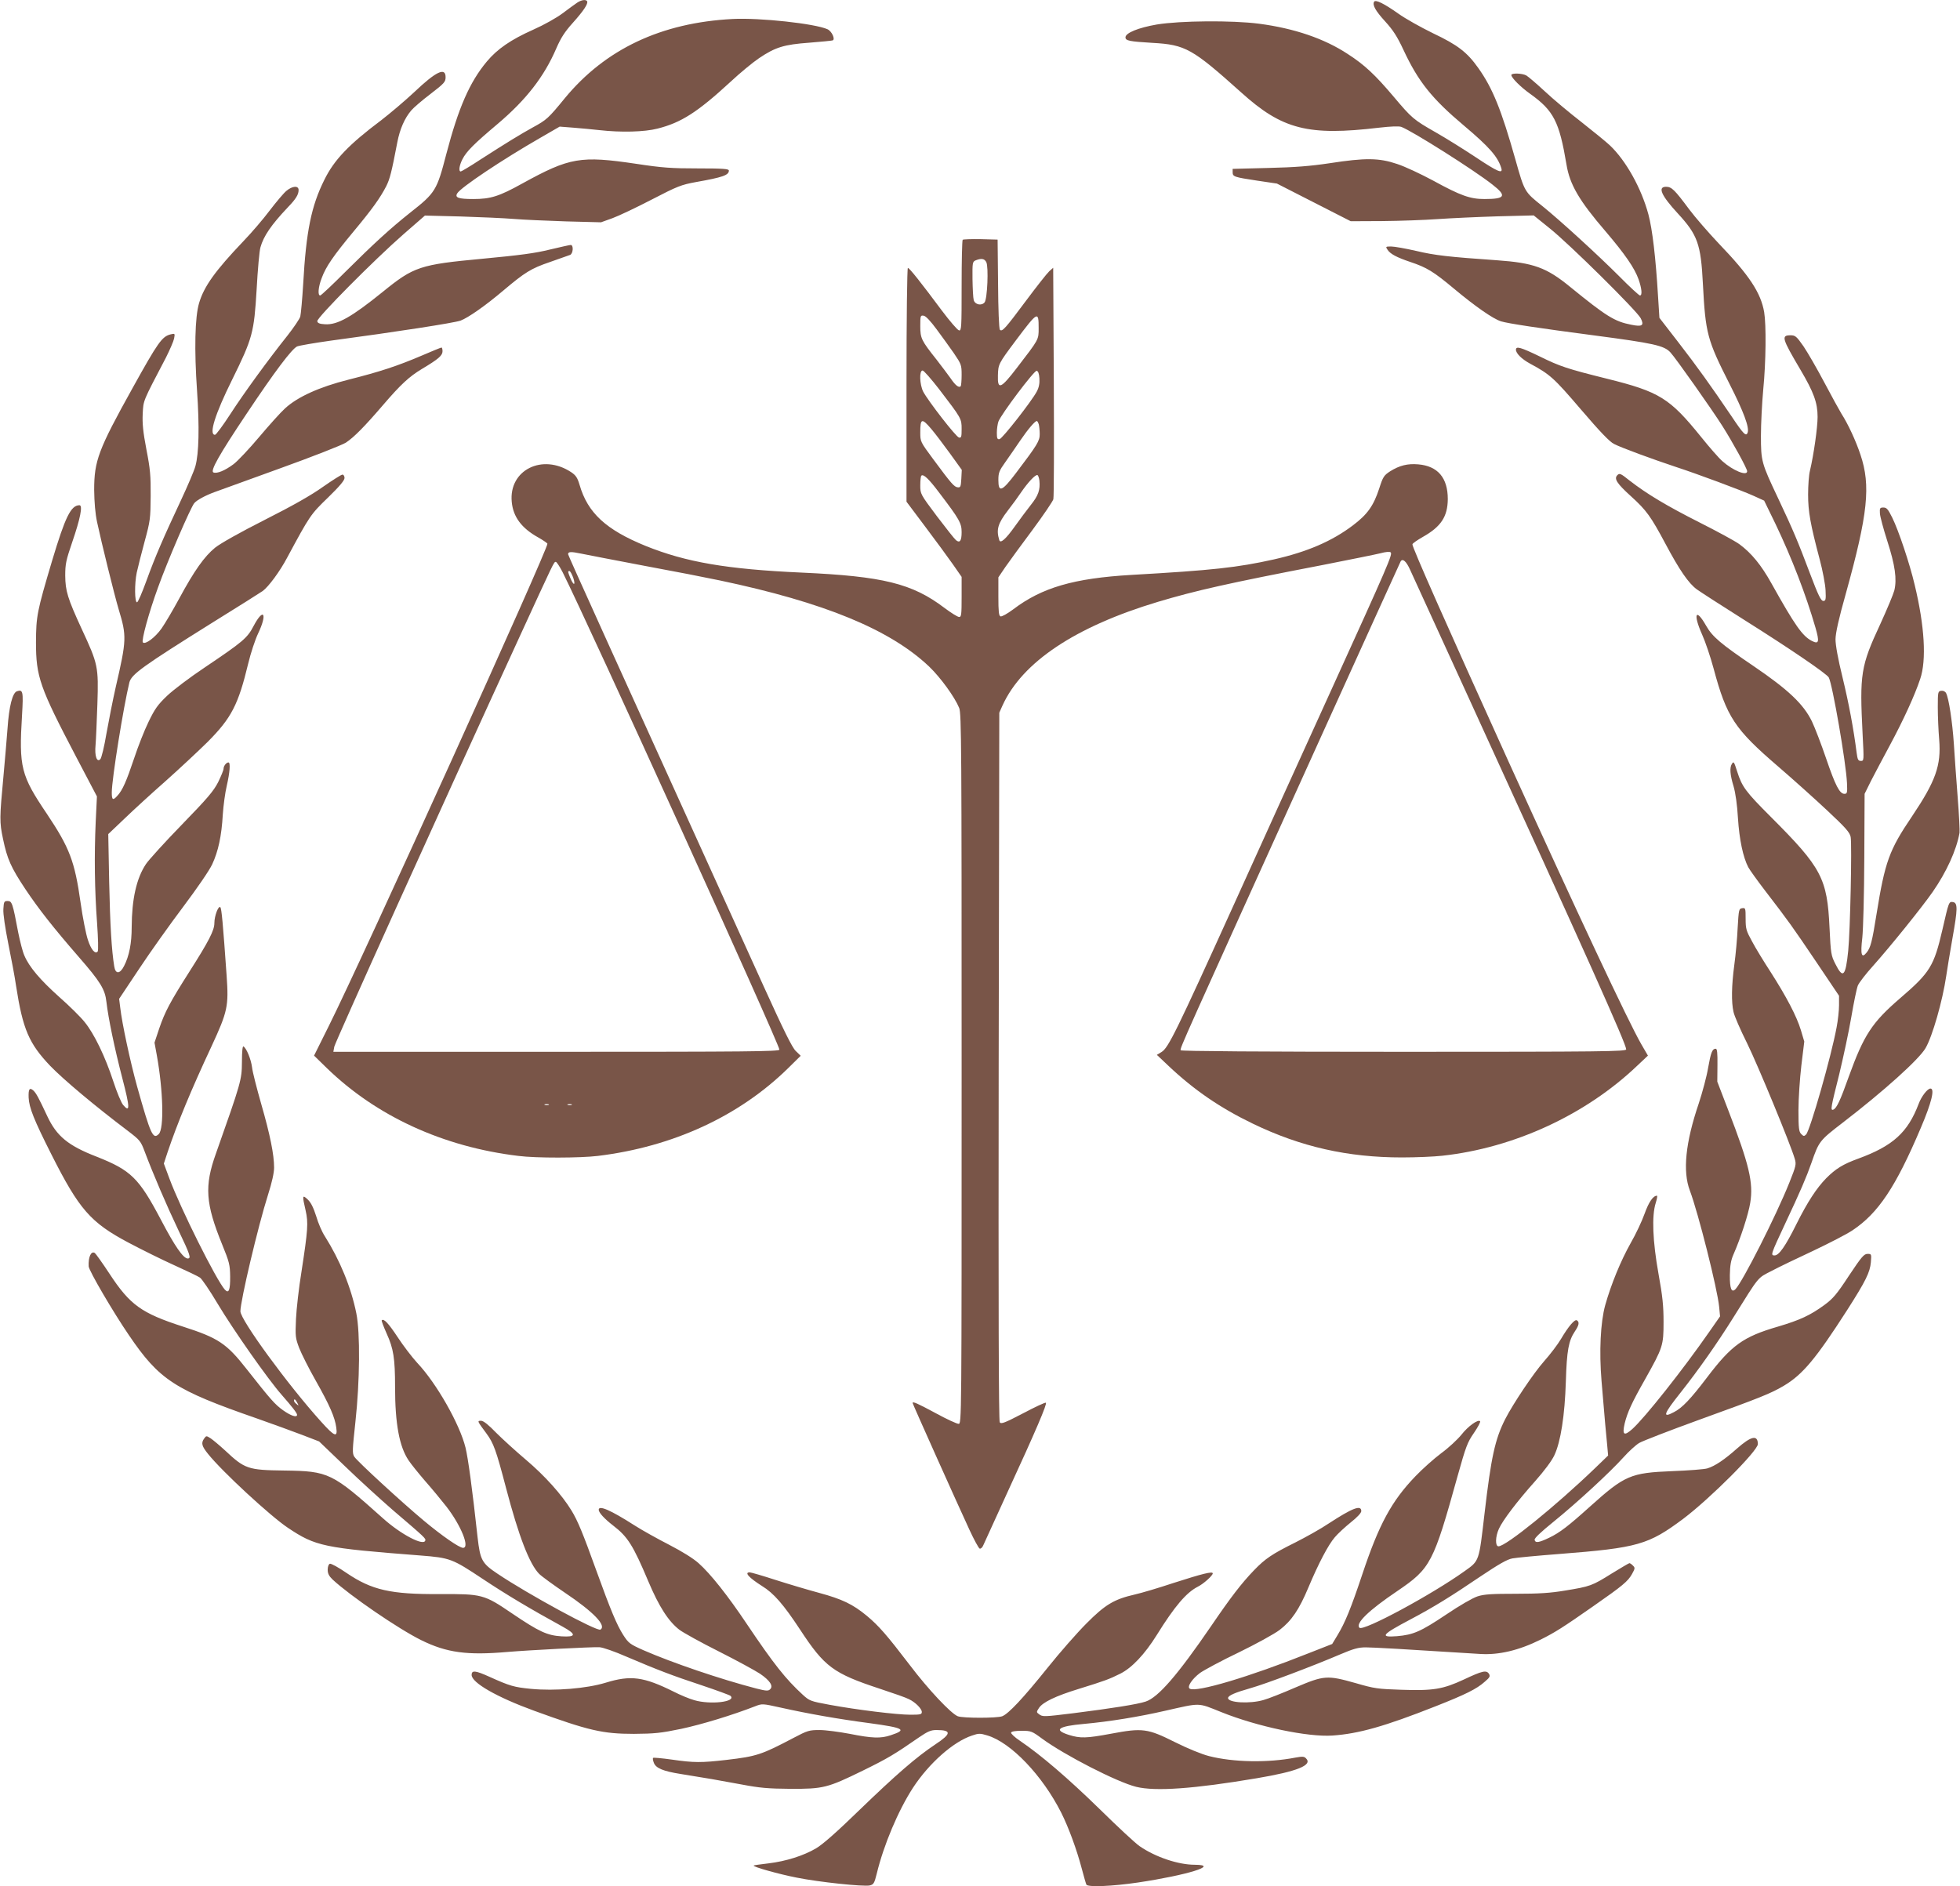
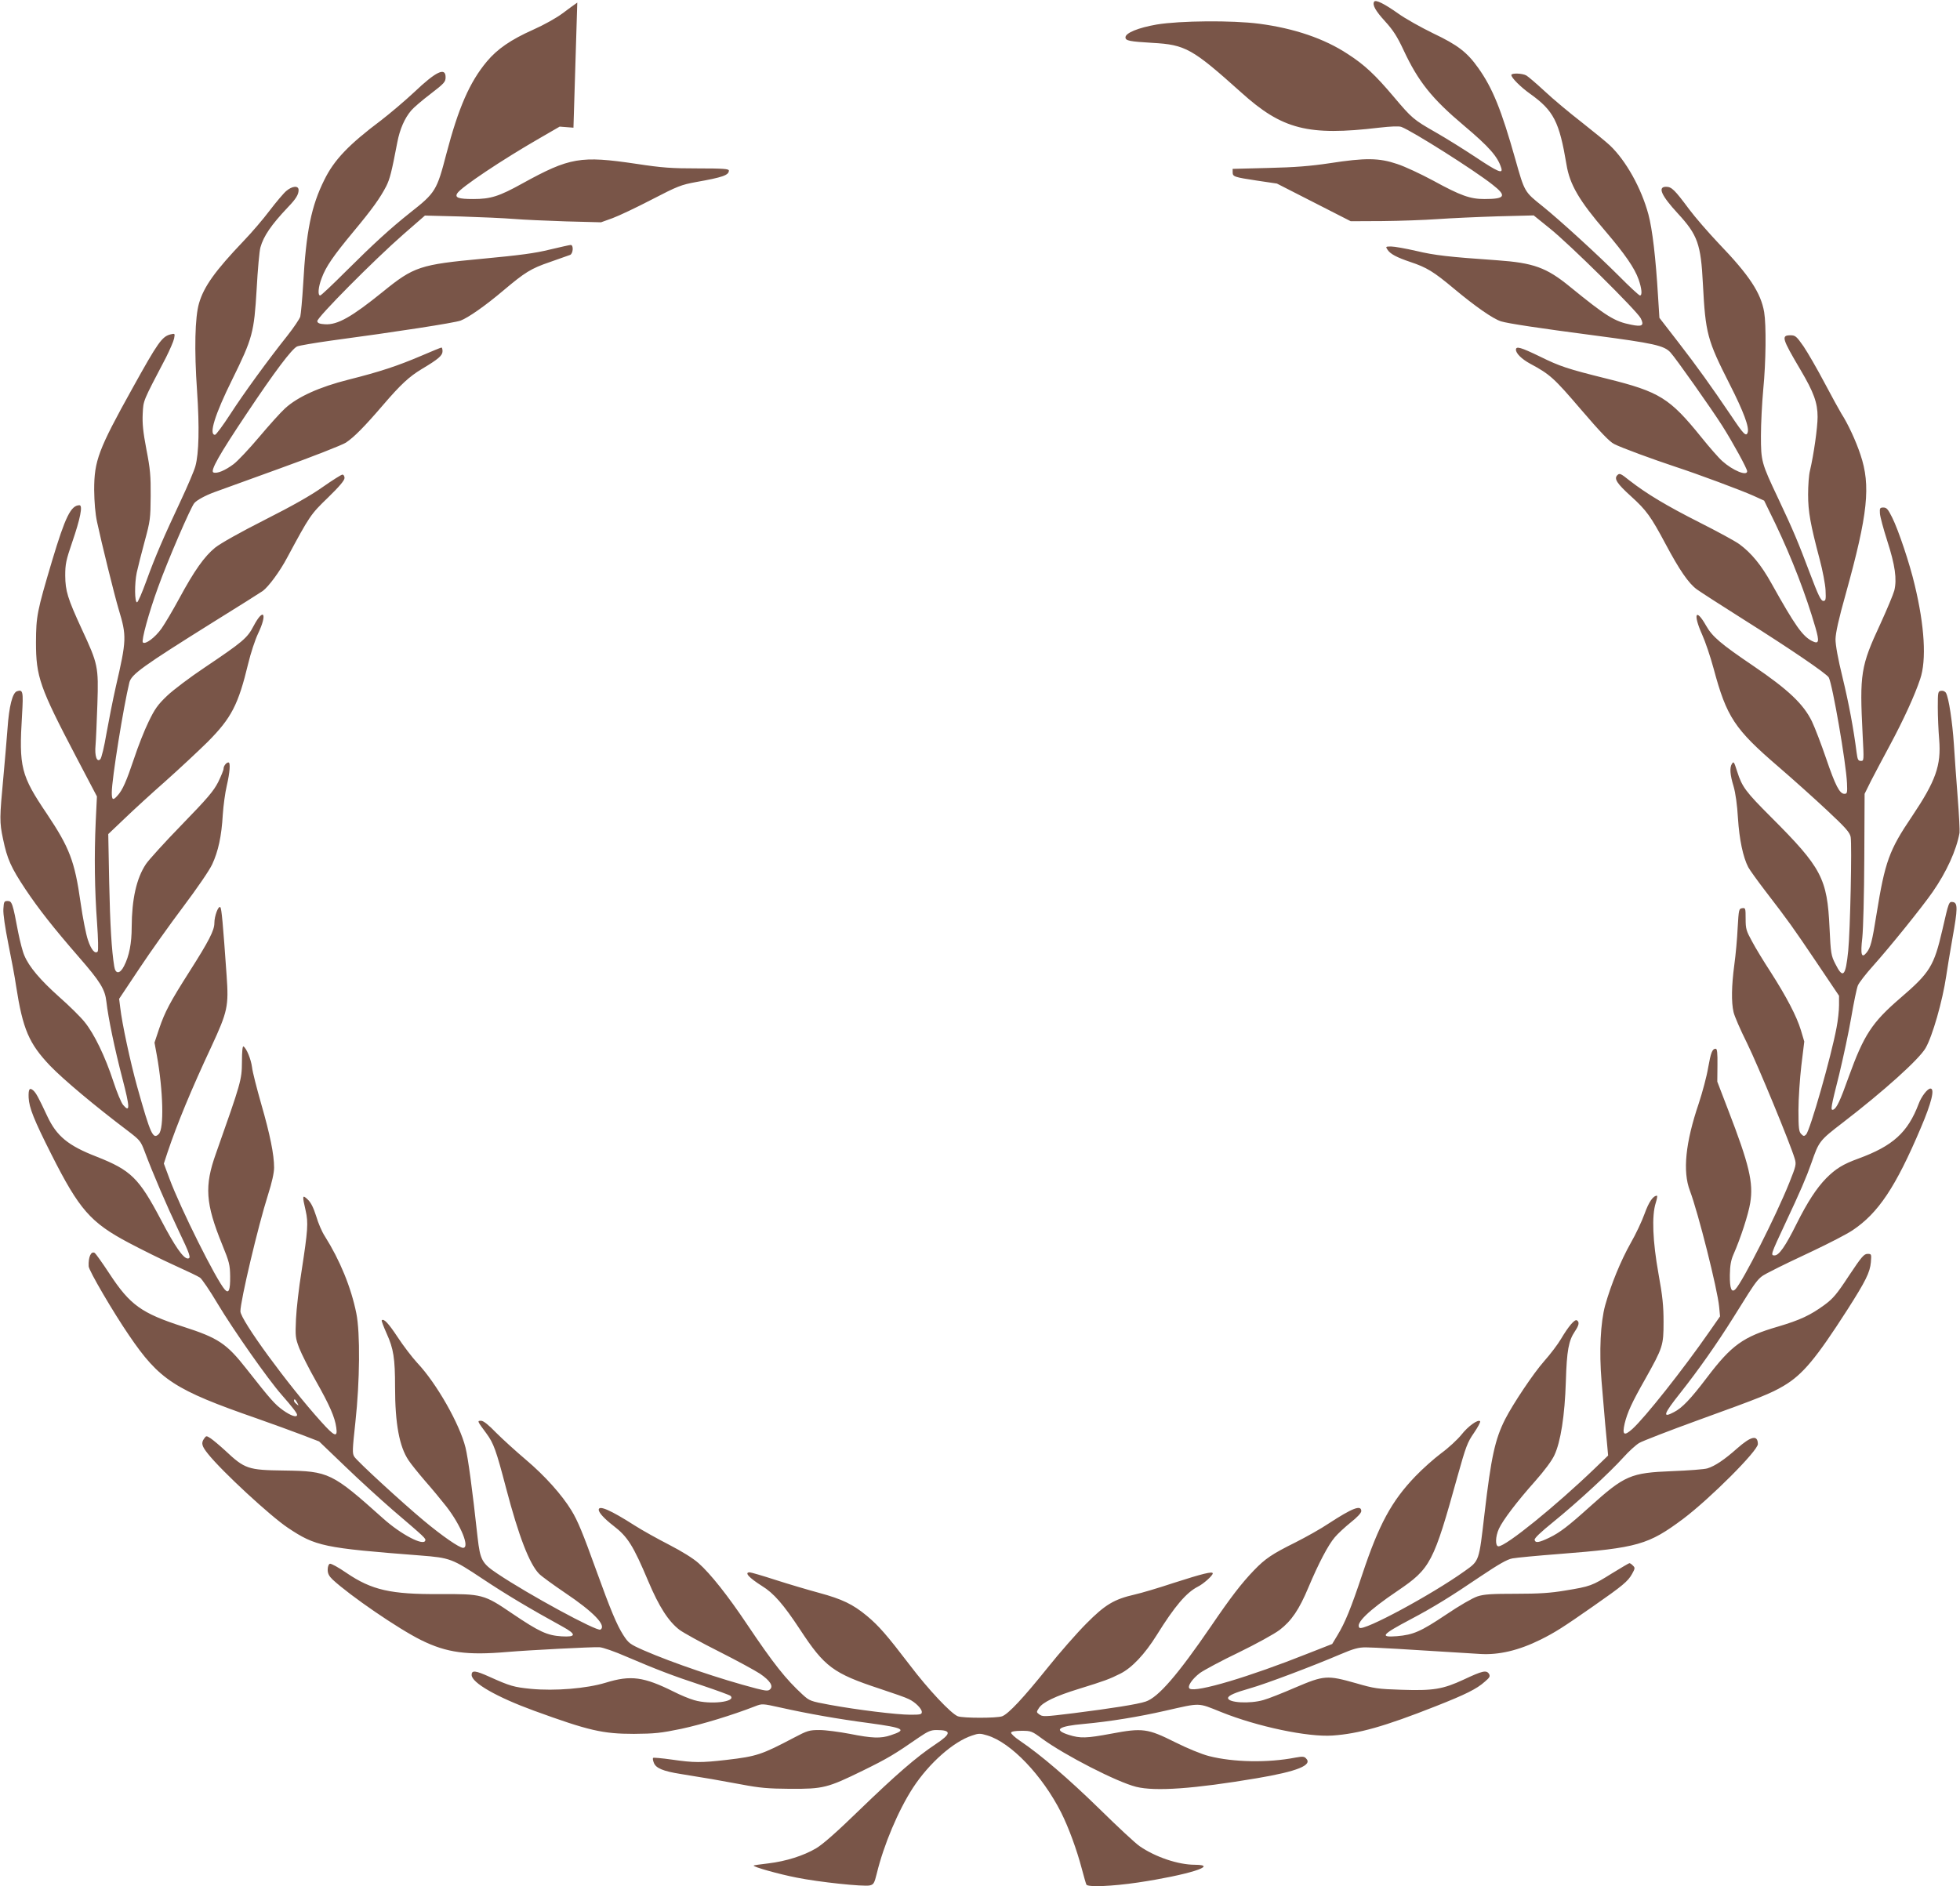
<svg xmlns="http://www.w3.org/2000/svg" version="1.0" width="1280pt" height="1232pt" viewBox="0 0 1280 1232" preserveAspectRatio="xMidYMid meet">
  <g transform="translate(0,1232) scale(0.1,-0.1)" fill="#795548" stroke="none">
-     <path d="M3770 12303 c-14 -9 -57 -41 -96 -70 -40 -30 -122 -76 -192 -107 -146 -65 -234 -126 -302 -207 -113 -135 -186 -303 -265 -604 -62 -239 -71 -254 -235 -383 -132 -105 -238 -202 -421 -384 -87 -87 -162 -158 -168 -158 -17 0 -13 55 10 114 27 74 76 145 208 304 120 144 174 219 214 297 23 47 34 88 72 287 16 83 47 156 91 207 14 17 71 66 125 107 91 70 99 79 99 110 0 67 -62 38 -205 -98 -61 -57 -158 -139 -215 -183 -212 -159 -308 -259 -372 -390 -85 -170 -119 -337 -138 -680 -6 -100 -15 -196 -19 -213 -5 -16 -43 -72 -83 -123 -129 -162 -284 -375 -374 -514 -48 -74 -93 -135 -100 -135 -42 0 0 134 112 360 134 272 143 307 160 590 7 129 18 253 25 275 20 72 70 146 178 260 54 56 71 84 71 114 0 30 -41 27 -80 -6 -17 -14 -66 -72 -108 -127 -42 -56 -119 -146 -172 -201 -185 -194 -258 -296 -290 -405 -27 -91 -32 -304 -13 -575 16 -235 12 -407 -11 -490 -7 -27 -50 -128 -94 -222 -114 -243 -168 -367 -226 -527 -28 -77 -55 -140 -61 -140 -16 -2 -17 123 -2 194 8 36 31 128 52 205 36 132 38 149 39 295 1 132 -3 177 -28 305 -22 115 -27 169 -24 233 5 89 -2 73 152 367 25 50 49 105 53 124 6 33 6 34 -23 27 -56 -14 -82 -51 -249 -352 -223 -401 -250 -474 -250 -664 1 -80 7 -155 19 -210 28 -132 113 -476 141 -570 53 -175 52 -200 -19 -507 -19 -84 -46 -221 -61 -305 -14 -84 -32 -159 -40 -167 -22 -23 -38 21 -31 92 3 34 8 155 12 269 8 244 4 261 -102 489 -93 202 -107 249 -108 349 0 76 5 100 46 220 52 151 70 240 47 240 -56 0 -93 -77 -178 -360 -100 -336 -105 -364 -106 -535 0 -225 24 -294 262 -748 l136 -259 -8 -166 c-10 -221 -7 -447 9 -662 7 -100 9 -179 4 -185 -17 -19 -43 12 -64 76 -12 35 -34 145 -48 245 -38 269 -72 357 -219 577 -171 253 -184 305 -163 648 9 153 6 167 -33 154 -29 -9 -52 -97 -62 -245 -6 -74 -17 -211 -26 -305 -26 -279 -27 -303 -3 -416 27 -129 51 -184 146 -327 87 -130 182 -251 348 -442 142 -163 172 -212 181 -294 12 -105 53 -303 104 -499 50 -192 51 -228 5 -174 -12 14 -41 83 -64 154 -53 162 -125 311 -187 387 -26 33 -101 107 -167 165 -124 111 -196 196 -227 270 -11 24 -28 91 -40 150 -36 192 -41 206 -69 206 -23 0 -25 -4 -28 -53 -2 -32 11 -119 32 -225 19 -94 43 -219 51 -277 44 -283 84 -376 223 -522 88 -91 293 -263 509 -426 77 -59 82 -65 108 -134 54 -144 145 -356 219 -511 78 -163 86 -187 62 -187 -29 0 -85 81 -174 251 -145 275 -196 325 -421 414 -186 72 -261 134 -322 264 -58 124 -73 151 -91 168 -25 22 -33 10 -31 -46 3 -66 35 -146 148 -370 182 -361 256 -446 505 -578 85 -45 220 -112 300 -148 80 -36 155 -72 166 -80 12 -8 64 -84 115 -170 103 -172 329 -494 418 -595 71 -81 101 -120 101 -131 0 -20 -40 -7 -92 30 -53 38 -81 70 -236 267 -133 170 -187 205 -417 279 -272 88 -346 141 -481 347 -46 70 -89 130 -95 134 -24 15 -43 -26 -40 -87 1 -28 161 -301 263 -450 199 -293 298 -357 836 -544 103 -36 236 -85 297 -108 l109 -42 171 -164 c93 -90 233 -217 310 -284 213 -182 217 -186 212 -200 -12 -36 -159 41 -275 145 -334 299 -355 309 -646 313 -237 3 -257 10 -386 131 -36 33 -79 69 -94 79 -28 18 -29 18 -42 0 -22 -30 -17 -50 25 -102 92 -115 407 -406 521 -482 181 -121 232 -132 866 -181 193 -15 208 -21 405 -152 155 -103 307 -194 522 -312 93 -51 91 -70 -6 -64 -94 6 -146 30 -322 149 -185 126 -196 128 -475 127 -318 -2 -442 26 -607 138 -52 36 -101 63 -109 60 -8 -3 -14 -19 -14 -39 0 -24 8 -41 32 -64 113 -105 429 -322 579 -396 166 -82 299 -100 563 -77 142 12 549 33 600 31 23 -1 100 -28 180 -63 197 -84 295 -122 495 -188 95 -32 177 -62 182 -67 39 -39 -131 -59 -237 -28 -32 9 -92 34 -133 55 -197 98 -281 110 -446 59 -125 -38 -331 -55 -488 -40 -110 11 -136 18 -271 79 -91 41 -116 44 -116 12 0 -51 164 -145 408 -234 357 -130 448 -151 652 -151 135 1 175 5 310 33 135 29 332 89 481 147 46 18 48 18 165 -8 184 -41 377 -75 582 -102 227 -31 248 -43 139 -79 -65 -22 -121 -20 -267 9 -69 13 -158 25 -197 25 -68 0 -79 -3 -170 -51 -209 -110 -241 -121 -438 -144 -165 -19 -213 -19 -358 2 -64 9 -119 14 -122 11 -3 -3 -1 -17 5 -32 13 -35 61 -55 175 -73 158 -25 256 -42 400 -69 116 -22 171 -27 315 -28 217 -1 244 6 475 119 161 79 205 105 368 218 56 38 76 47 112 47 101 0 99 -24 -7 -94 -122 -81 -257 -198 -499 -432 -144 -140 -237 -222 -280 -247 -82 -48 -195 -84 -311 -98 -51 -6 -95 -12 -96 -14 -8 -8 167 -57 281 -79 143 -29 436 -60 477 -51 25 6 30 13 46 78 45 186 140 412 237 561 105 160 263 300 385 340 43 15 53 15 99 1 155 -46 360 -261 483 -504 50 -100 102 -243 134 -364 14 -53 28 -102 31 -107 11 -17 167 -11 336 14 322 48 538 115 372 116 -108 0 -257 50 -360 121 -27 18 -145 128 -263 244 -205 200 -381 351 -518 444 -35 23 -61 48 -59 54 2 8 28 12 68 12 62 0 68 -2 134 -51 149 -109 490 -284 615 -315 125 -31 378 -13 787 56 267 45 367 86 322 130 -12 13 -24 13 -69 5 -179 -35 -405 -31 -565 10 -47 12 -138 49 -222 91 -178 89 -211 94 -417 55 -161 -30 -201 -31 -275 -8 -104 33 -71 57 98 72 166 15 362 47 531 86 235 53 209 54 366 -9 236 -95 565 -164 726 -153 171 12 339 59 673 191 193 76 269 113 322 161 32 27 36 35 27 51 -17 26 -43 20 -164 -37 -138 -64 -200 -74 -409 -67 -153 5 -176 8 -296 43 -188 53 -207 52 -395 -28 -85 -37 -179 -74 -209 -82 -89 -26 -231 -18 -231 13 0 16 46 36 145 64 97 27 412 146 587 221 87 37 119 46 167 46 48 0 260 -12 746 -43 123 -8 254 23 397 94 94 47 146 80 342 217 195 136 227 163 254 211 20 36 21 41 6 55 -8 9 -19 16 -23 16 -3 0 -56 -31 -116 -68 -128 -80 -139 -84 -304 -111 -95 -16 -169 -21 -321 -21 -159 0 -208 -3 -251 -17 -31 -10 -118 -60 -205 -119 -166 -111 -214 -132 -321 -141 -116 -9 -100 10 89 110 146 77 263 149 456 280 121 81 175 112 209 118 26 5 164 18 307 29 513 40 581 60 809 230 176 133 487 444 487 488 -1 62 -44 52 -136 -29 -81 -72 -144 -115 -194 -130 -19 -6 -123 -14 -230 -18 -271 -11 -309 -27 -536 -231 -142 -128 -198 -171 -267 -204 -67 -32 -90 -36 -95 -14 -2 11 38 49 123 118 152 123 370 324 457 421 35 39 81 81 103 94 22 13 195 80 385 149 409 148 474 174 560 225 123 73 210 178 413 494 122 191 149 246 155 313 4 53 4 54 -22 54 -23 0 -39 -19 -121 -142 -80 -122 -104 -150 -161 -192 -92 -67 -158 -98 -303 -141 -227 -66 -303 -121 -463 -332 -107 -141 -163 -200 -217 -227 -77 -41 -68 -13 45 129 116 147 236 317 346 493 171 274 154 252 248 301 47 25 170 84 273 132 103 49 218 108 255 133 168 112 282 282 446 669 70 164 93 257 63 257 -19 0 -59 -51 -77 -100 -71 -187 -168 -275 -395 -358 -99 -36 -146 -65 -209 -128 -63 -65 -121 -153 -194 -299 -72 -145 -114 -205 -143 -205 -27 0 -25 6 68 205 102 217 140 306 173 400 49 141 52 145 204 262 268 206 498 413 541 487 45 77 111 308 135 471 6 44 25 155 41 248 34 190 35 230 3 235 -27 4 -27 2 -69 -181 -55 -237 -80 -279 -277 -448 -183 -158 -236 -239 -335 -513 -55 -155 -79 -206 -101 -214 -19 -6 -16 12 39 230 27 112 63 280 79 374 16 94 35 187 43 207 8 19 53 77 99 128 110 123 320 383 390 484 90 130 154 270 175 385 2 14 -3 117 -12 230 -9 113 -20 270 -25 350 -10 147 -33 299 -51 333 -6 11 -19 17 -32 15 -21 -3 -22 -8 -22 -108 0 -58 4 -152 9 -210 14 -170 -23 -272 -178 -503 -149 -220 -176 -296 -231 -637 -29 -182 -39 -220 -65 -252 -33 -41 -41 -14 -28 97 6 57 12 282 13 520 l2 420 42 85 c24 47 80 152 124 234 88 164 161 323 197 431 42 123 29 346 -36 615 -32 137 -106 358 -147 440 -27 54 -36 65 -57 65 -23 0 -25 -4 -23 -38 1 -21 23 -102 48 -180 51 -158 64 -250 46 -324 -7 -26 -48 -124 -91 -218 -129 -277 -136 -326 -116 -722 9 -171 9 -173 -11 -173 -18 0 -22 8 -28 53 -20 157 -51 323 -92 492 -30 122 -46 211 -46 250 1 42 20 130 68 300 144 519 163 703 95 905 -29 88 -81 201 -125 269 -12 20 -62 110 -110 201 -48 91 -110 198 -137 238 -46 66 -54 72 -85 72 -62 0 -56 -20 65 -225 87 -147 112 -216 112 -308 0 -69 -25 -246 -50 -352 -7 -27 -12 -97 -12 -155 0 -112 15 -195 76 -425 19 -71 36 -161 38 -200 3 -62 1 -70 -15 -70 -15 0 -33 37 -87 180 -77 204 -107 277 -209 493 -108 228 -111 240 -111 406 0 78 7 213 15 301 18 183 20 423 6 507 -22 126 -97 240 -296 447 -68 72 -155 172 -193 223 -96 129 -115 148 -152 148 -56 0 -31 -57 77 -174 129 -140 151 -199 164 -461 17 -324 28 -365 175 -655 90 -177 130 -283 117 -316 -10 -27 -27 -10 -105 107 -137 202 -222 321 -348 484 l-123 159 -9 141 c-15 252 -37 438 -63 535 -46 171 -147 352 -252 451 -21 20 -103 87 -183 150 -80 62 -189 153 -242 203 -54 50 -108 96 -120 103 -27 15 -98 17 -98 3 0 -18 61 -79 123 -123 154 -110 190 -182 237 -461 21 -131 83 -237 256 -438 126 -148 189 -239 215 -313 21 -60 25 -105 9 -105 -6 0 -68 57 -138 128 -137 137 -384 363 -497 454 -120 96 -118 92 -179 308 -91 322 -148 464 -242 596 -73 103 -134 150 -294 226 -80 39 -182 96 -228 129 -92 65 -148 93 -158 78 -13 -21 9 -60 72 -129 51 -56 78 -97 120 -187 96 -206 186 -318 394 -493 166 -140 221 -203 244 -277 13 -41 -21 -27 -168 71 -77 51 -194 124 -259 161 -147 84 -156 92 -276 234 -119 141 -190 208 -299 278 -153 101 -350 168 -579 198 -175 23 -516 20 -668 -5 -121 -21 -205 -55 -205 -84 0 -22 26 -27 176 -36 216 -12 260 -37 580 -324 268 -242 437 -285 900 -230 80 9 130 11 146 5 73 -28 475 -282 595 -377 95 -74 84 -94 -53 -94 -93 0 -155 22 -334 120 -80 43 -186 93 -236 109 -118 40 -207 41 -440 5 -127 -19 -227 -27 -401 -31 l-233 -6 0 -22 c0 -29 9 -32 161 -55 l128 -19 241 -123 241 -123 207 1 c114 1 277 7 362 13 85 6 261 14 390 18 l236 6 104 -84 c126 -100 571 -540 595 -588 24 -47 10 -57 -62 -42 -109 21 -163 55 -400 248 -154 126 -238 156 -476 173 -316 22 -406 32 -528 61 -70 16 -143 29 -164 29 -37 0 -37 -1 -23 -22 18 -27 59 -49 148 -79 108 -36 152 -63 286 -175 139 -116 255 -197 307 -213 46 -14 244 -44 602 -91 396 -52 463 -67 504 -112 33 -35 270 -371 339 -480 69 -109 162 -279 162 -296 0 -34 -94 5 -162 66 -23 20 -85 91 -138 157 -206 255 -272 296 -614 381 -261 65 -307 80 -441 146 -122 59 -155 69 -155 44 0 -24 37 -61 92 -91 130 -70 155 -92 332 -299 125 -146 188 -212 217 -226 46 -24 253 -100 404 -150 138 -45 426 -152 508 -189 l68 -31 74 -152 c107 -224 198 -460 261 -677 27 -94 23 -111 -24 -87 -61 32 -109 99 -263 375 -68 122 -131 198 -209 256 -27 20 -145 84 -262 143 -217 110 -342 185 -457 274 -57 46 -65 49 -79 34 -23 -23 -2 -55 91 -139 99 -90 128 -130 223 -308 92 -173 152 -260 206 -299 22 -16 163 -107 312 -201 294 -185 535 -349 549 -374 24 -44 113 -557 119 -690 3 -64 1 -70 -17 -70 -31 0 -59 54 -119 230 -31 91 -73 201 -93 243 -55 113 -154 207 -382 362 -214 145 -268 191 -309 263 -68 120 -87 78 -26 -58 20 -44 54 -144 75 -222 85 -317 137 -395 422 -640 94 -81 238 -210 319 -286 123 -115 148 -144 154 -174 9 -50 -3 -615 -16 -743 -17 -168 -34 -186 -84 -86 -28 55 -30 68 -38 235 -15 324 -51 393 -382 724 -166 166 -189 197 -221 297 -21 66 -23 69 -35 50 -15 -24 -12 -70 11 -145 13 -44 24 -123 29 -210 9 -139 33 -253 67 -319 9 -17 59 -87 112 -156 153 -199 177 -233 333 -464 l148 -220 0 -62 c0 -34 -7 -99 -16 -145 -35 -190 -173 -672 -199 -699 -13 -13 -17 -12 -32 3 -15 15 -18 38 -18 155 0 75 9 207 19 293 l19 156 -22 74 c-28 92 -93 216 -197 379 -45 69 -100 159 -122 201 -38 69 -42 82 -42 148 0 69 -1 72 -22 69 -22 -3 -23 -8 -30 -128 -3 -69 -13 -178 -22 -243 -18 -135 -20 -242 -5 -307 5 -25 45 -117 89 -205 72 -147 281 -654 310 -751 12 -39 10 -47 -35 -160 -87 -217 -304 -645 -351 -694 -26 -27 -38 3 -37 92 1 62 7 96 23 133 48 109 98 264 110 338 22 132 -7 252 -144 607 l-71 185 1 108 c1 79 -2 107 -11 107 -23 0 -32 -24 -50 -125 -9 -55 -37 -159 -61 -232 -87 -256 -106 -444 -58 -570 55 -146 180 -643 191 -758 l6 -63 -69 -99 c-173 -249 -421 -562 -504 -637 -54 -48 -67 -39 -50 36 18 73 46 135 134 290 116 207 120 220 120 373 0 104 -6 167 -33 315 -38 212 -45 379 -18 463 8 26 12 47 8 47 -25 0 -53 -40 -81 -118 -17 -48 -58 -135 -91 -192 -65 -116 -127 -267 -166 -405 -31 -113 -40 -303 -24 -495 21 -252 30 -353 37 -420 l6 -67 -88 -85 c-255 -245 -579 -508 -628 -508 -22 0 -21 63 3 115 25 55 119 179 236 310 60 68 109 133 126 170 41 87 68 258 75 483 6 201 18 265 59 326 27 40 31 61 13 72 -14 9 -55 -39 -104 -122 -20 -34 -69 -99 -110 -145 -69 -78 -201 -275 -254 -378 -67 -132 -92 -249 -135 -616 -37 -317 -33 -308 -130 -377 -215 -154 -662 -395 -687 -370 -28 28 59 113 249 241 216 147 234 181 392 750 54 193 64 220 107 282 26 38 44 72 40 76 -14 14 -79 -33 -122 -88 -25 -31 -84 -86 -132 -121 -48 -36 -123 -103 -168 -150 -157 -163 -239 -316 -347 -640 -75 -225 -113 -317 -162 -398 l-35 -58 -158 -62 c-384 -153 -730 -256 -772 -230 -20 12 15 64 67 103 27 19 140 80 253 134 113 55 233 121 267 147 77 59 127 132 188 278 66 157 129 277 172 327 19 23 67 67 104 97 43 34 69 62 69 74 0 43 -58 20 -213 -81 -50 -34 -149 -89 -218 -124 -151 -75 -196 -105 -270 -182 -80 -83 -151 -175 -279 -363 -219 -320 -346 -467 -428 -494 -53 -18 -226 -45 -471 -76 -195 -24 -202 -24 -225 -7 -18 13 -18 15 -1 41 25 38 108 78 261 125 168 52 198 63 270 99 76 38 160 127 238 252 118 190 194 278 268 316 37 18 98 73 98 87 0 15 -65 -1 -255 -62 -99 -33 -214 -67 -255 -76 -135 -31 -193 -66 -315 -189 -61 -61 -176 -192 -255 -291 -159 -198 -254 -299 -295 -315 -34 -13 -256 -13 -290 0 -44 17 -193 175 -314 335 -149 195 -202 256 -280 321 -92 76 -161 109 -312 150 -74 20 -202 58 -286 85 -83 27 -159 49 -167 49 -37 0 -5 -35 80 -89 77 -47 141 -121 249 -285 160 -244 217 -286 520 -386 88 -29 174 -59 190 -68 43 -20 85 -63 85 -84 0 -16 -9 -18 -74 -18 -89 0 -350 32 -529 65 -124 23 -130 25 -175 66 -110 101 -189 200 -363 459 -125 187 -239 331 -317 400 -36 32 -107 76 -192 120 -74 38 -175 94 -225 126 -158 101 -236 135 -235 102 1 -19 38 -59 95 -103 94 -72 130 -129 229 -364 70 -166 132 -262 204 -317 26 -19 141 -83 257 -141 115 -58 236 -124 268 -145 66 -45 89 -81 66 -102 -12 -12 -25 -11 -89 5 -235 61 -549 168 -737 250 -90 40 -98 46 -133 100 -42 66 -83 164 -175 419 -89 247 -122 327 -163 394 -62 102 -174 227 -297 331 -65 55 -153 135 -195 177 -50 52 -83 78 -98 78 -26 0 -27 0 34 -82 48 -65 64 -110 129 -358 83 -316 153 -496 216 -560 17 -17 93 -72 168 -123 188 -126 274 -216 232 -241 -22 -14 -471 230 -672 365 -102 68 -113 89 -130 237 -35 321 -62 517 -79 587 -38 154 -190 421 -315 553 -34 37 -92 113 -128 168 -60 91 -91 124 -104 110 -3 -2 12 -41 32 -86 45 -99 55 -162 55 -350 0 -239 28 -389 88 -478 15 -23 64 -84 108 -135 44 -50 107 -126 139 -167 96 -124 155 -270 109 -270 -24 0 -136 77 -258 179 -139 116 -432 385 -452 416 -14 22 -13 42 7 227 29 265 32 582 6 710 -34 169 -107 347 -206 504 -18 27 -43 85 -56 130 -18 56 -34 89 -55 109 -36 34 -37 27 -14 -72 18 -80 15 -125 -27 -398 -17 -104 -33 -244 -36 -310 -5 -113 -4 -124 21 -190 15 -38 63 -134 108 -213 91 -161 125 -239 134 -306 10 -68 -11 -60 -98 37 -217 240 -528 666 -528 722 0 69 116 559 180 760 26 81 40 145 40 179 0 84 -26 214 -84 415 -29 102 -57 210 -60 240 -7 53 -36 124 -56 136 -6 4 -10 -31 -10 -102 -1 -117 -5 -131 -170 -598 -76 -212 -68 -326 41 -594 47 -115 51 -133 52 -208 1 -90 -9 -115 -35 -86 -56 63 -288 527 -362 726 l-36 97 24 73 c63 187 154 408 287 692 106 229 113 263 99 462 -24 343 -33 439 -41 447 -12 14 -39 -56 -39 -103 0 -48 -36 -118 -164 -319 -126 -198 -159 -261 -196 -369 l-31 -93 15 -82 c42 -233 48 -480 13 -515 -38 -38 -53 -5 -142 312 -44 159 -98 409 -110 515 l-7 56 132 198 c72 109 202 291 287 404 90 120 170 236 189 277 39 84 61 183 69 325 4 58 15 142 26 188 20 87 25 152 11 152 -14 0 -32 -23 -32 -41 0 -9 -16 -48 -35 -87 -30 -59 -69 -105 -238 -279 -111 -114 -216 -230 -234 -257 -62 -93 -92 -229 -93 -411 0 -106 -16 -189 -50 -255 -27 -53 -56 -54 -64 -2 -17 105 -27 267 -33 550 l-6 314 104 99 c57 55 178 166 269 246 91 81 215 197 276 257 155 156 200 242 265 512 16 67 45 155 64 195 63 131 37 175 -29 50 -41 -79 -70 -103 -321 -272 -93 -62 -203 -145 -243 -183 -62 -59 -81 -86 -122 -171 -27 -55 -69 -162 -94 -238 -50 -149 -76 -209 -109 -244 -29 -33 -37 -29 -37 20 0 88 77 565 115 720 14 53 86 105 545 392 168 104 315 197 326 205 38 28 112 128 159 217 148 275 153 283 267 393 74 72 108 112 108 128 0 12 -6 22 -14 22 -7 0 -64 -36 -127 -80 -77 -55 -199 -124 -379 -215 -164 -83 -288 -153 -325 -182 -71 -58 -136 -150 -235 -333 -40 -74 -92 -162 -115 -195 -42 -59 -106 -107 -122 -91 -11 11 39 195 99 359 61 171 214 525 237 551 17 20 73 50 130 71 20 7 211 77 425 154 214 77 410 154 435 170 53 35 122 105 243 246 115 134 170 185 253 235 109 65 135 88 135 116 0 13 -3 24 -7 24 -3 0 -63 -24 -132 -54 -155 -66 -269 -104 -476 -156 -190 -48 -331 -112 -413 -187 -29 -26 -105 -111 -170 -188 -65 -77 -140 -157 -167 -177 -55 -41 -107 -63 -131 -54 -23 9 36 114 218 386 182 273 293 420 328 437 14 6 113 23 220 38 433 58 807 116 848 131 50 19 162 97 281 198 139 117 178 142 301 184 63 22 123 43 133 47 20 8 24 65 4 65 -7 0 -68 -14 -136 -30 -96 -24 -196 -37 -440 -60 -408 -38 -448 -51 -651 -216 -204 -165 -296 -217 -377 -212 -35 2 -49 7 -51 20 -4 22 372 401 563 568 l140 122 235 -6 c129 -4 285 -11 345 -16 61 -5 214 -12 340 -16 l230 -6 75 27 c41 15 157 70 257 122 168 87 191 96 289 114 175 31 214 45 214 75 0 11 -37 14 -202 14 -173 0 -232 4 -403 30 -364 54 -434 42 -743 -128 -153 -85 -208 -102 -321 -102 -97 0 -122 9 -105 37 23 39 296 221 536 359 l133 77 90 -7 c50 -4 126 -11 170 -16 141 -16 294 -12 379 10 155 39 261 107 476 305 63 59 147 128 187 155 107 72 163 89 327 101 78 6 146 13 153 15 20 5 -4 60 -33 73 -82 37 -442 76 -619 67 -467 -24 -832 -197 -1096 -517 -108 -132 -119 -142 -209 -191 -83 -46 -165 -96 -344 -211 -65 -43 -123 -77 -127 -77 -15 0 -10 39 11 80 26 51 75 100 228 229 187 158 305 309 385 495 30 69 55 108 108 167 70 78 102 126 93 141 -8 13 -37 9 -64 -9z m-1829 -9145 c11 -21 11 -22 -4 -9 -10 7 -17 17 -17 22 0 15 9 10 21 -13z" />
-     <path d="M6287 10754 c-4 -4 -7 -140 -7 -301 0 -273 -1 -294 -17 -291 -10 2 -59 59 -111 128 -140 188 -213 280 -223 280 -5 0 -9 -331 -9 -764 l0 -763 123 -164 c68 -90 149 -201 180 -245 l57 -82 0 -131 c0 -115 -2 -131 -16 -131 -10 0 -53 27 -97 60 -210 159 -400 206 -932 230 -488 22 -755 68 -1018 174 -260 106 -379 216 -432 399 -14 47 -24 62 -55 83 -188 124 -408 14 -388 -194 9 -98 64 -172 174 -233 30 -17 56 -35 59 -40 12 -18 -1202 -2698 -1427 -3149 l-97 -195 84 -82 c324 -314 759 -514 1250 -573 116 -15 405 -14 520 0 491 60 923 260 1242 573 l82 81 -32 31 c-24 23 -79 135 -209 421 -1011 2227 -1278 2817 -1278 2824 0 17 17 18 85 4 39 -8 225 -44 415 -80 190 -35 410 -78 490 -95 684 -144 1113 -321 1368 -563 73 -70 166 -197 196 -270 15 -35 16 -256 16 -2357 0 -2318 0 -2319 -20 -2319 -11 0 -79 31 -150 70 -119 64 -150 78 -150 66 0 -6 288 -649 371 -828 30 -65 60 -120 67 -123 7 -2 18 7 24 23 7 15 77 169 156 342 189 410 263 584 252 588 -6 2 -73 -29 -150 -70 -119 -62 -142 -71 -151 -58 -7 10 -9 764 -7 2325 l4 2310 21 47 c129 284 476 515 1015 677 248 74 455 121 1078 241 173 34 341 68 374 76 37 10 62 12 68 6 13 -13 -13 -74 -385 -892 -179 -393 -468 -1030 -642 -1415 -374 -825 -425 -929 -469 -956 l-31 -19 75 -71 c167 -158 339 -276 553 -379 313 -151 619 -220 973 -220 91 0 208 5 262 11 470 51 939 268 1275 589 l69 65 -43 74 c-84 145 -421 864 -867 1846 -402 887 -633 1408 -628 1420 2 7 33 28 68 48 119 67 162 133 163 247 0 139 -65 216 -193 227 -69 6 -122 -7 -183 -45 -41 -27 -47 -35 -72 -113 -37 -113 -77 -169 -171 -240 -137 -104 -300 -174 -517 -223 -238 -53 -401 -71 -929 -101 -378 -22 -586 -83 -773 -225 -39 -29 -75 -49 -83 -46 -11 4 -14 31 -14 130 l0 125 46 68 c26 37 105 146 177 242 71 96 132 186 136 200 4 14 5 360 3 769 l-4 743 -26 -23 c-14 -13 -82 -99 -152 -193 -135 -181 -155 -204 -170 -189 -6 6 -11 135 -12 299 l-3 290 -111 3 c-60 1 -113 -1 -117 -4z m154 -146 c16 -30 7 -241 -11 -263 -20 -24 -63 -15 -71 15 -4 14 -7 76 -8 138 -1 108 0 113 22 122 36 14 56 11 68 -12z m-325 -438 c35 -47 86 -118 114 -158 48 -71 50 -76 50 -141 0 -37 -3 -70 -6 -74 -12 -12 -35 6 -66 52 -18 25 -59 80 -91 121 -100 126 -107 140 -107 220 0 68 1 71 22 68 14 -2 44 -34 84 -88z m667 6 c0 -76 2 -71 -140 -256 -107 -140 -129 -149 -126 -53 2 74 3 77 116 228 145 193 150 196 150 81z m-650 -398 c146 -191 147 -192 147 -260 0 -51 -2 -59 -17 -56 -19 3 -201 238 -234 300 -23 46 -27 138 -4 138 8 0 56 -55 108 -122z m655 70 c2 -32 -3 -59 -17 -85 -33 -63 -225 -308 -243 -311 -15 -3 -18 4 -18 42 0 24 5 57 10 72 19 50 234 335 250 332 10 -2 16 -18 18 -50z m-706 -330 c25 -29 79 -101 122 -160 l77 -107 -3 -58 c-3 -51 -5 -58 -23 -56 -23 2 -41 22 -160 183 -85 115 -85 115 -85 176 0 92 10 95 72 22z m702 30 c3 -13 6 -41 6 -64 0 -44 -15 -69 -156 -255 -90 -119 -114 -129 -114 -45 0 48 5 61 45 117 25 35 68 98 96 139 53 78 98 130 110 130 4 0 9 -10 13 -22z m-652 -444 c134 -176 148 -201 148 -260 0 -57 -12 -73 -37 -52 -9 7 -65 78 -125 157 -108 144 -108 145 -108 201 0 31 3 60 7 63 13 13 49 -21 115 -109z m656 76 c6 -59 -7 -97 -56 -158 -26 -33 -73 -96 -105 -141 -59 -83 -94 -113 -101 -89 -21 69 -10 108 57 195 29 37 68 91 86 118 44 64 92 116 106 112 5 -2 11 -19 13 -37z m2421 -582 c16 -35 187 -409 381 -833 773 -1690 1030 -2264 1030 -2299 0 -14 -147 -16 -1455 -16 -926 0 -1455 4 -1455 10 0 23 -13 -5 927 2070 278 613 507 1118 510 1123 13 22 37 1 62 -55z m-5535 -15 c165 -328 1416 -3083 1416 -3119 0 -12 -214 -14 -1456 -14 l-1457 0 6 33 c5 28 684 1532 1212 2682 227 494 222 485 235 485 5 0 25 -30 44 -67z m70 -38 c17 -52 1 -51 -20 1 -16 39 -17 44 -5 44 5 0 16 -20 25 -45z m-161 -3442 c-7 -2 -19 -2 -25 0 -7 3 -2 5 12 5 14 0 19 -2 13 -5z m150 0 c-7 -2 -19 -2 -25 0 -7 3 -2 5 12 5 14 0 19 -2 13 -5z" />
+     <path d="M3770 12303 c-14 -9 -57 -41 -96 -70 -40 -30 -122 -76 -192 -107 -146 -65 -234 -126 -302 -207 -113 -135 -186 -303 -265 -604 -62 -239 -71 -254 -235 -383 -132 -105 -238 -202 -421 -384 -87 -87 -162 -158 -168 -158 -17 0 -13 55 10 114 27 74 76 145 208 304 120 144 174 219 214 297 23 47 34 88 72 287 16 83 47 156 91 207 14 17 71 66 125 107 91 70 99 79 99 110 0 67 -62 38 -205 -98 -61 -57 -158 -139 -215 -183 -212 -159 -308 -259 -372 -390 -85 -170 -119 -337 -138 -680 -6 -100 -15 -196 -19 -213 -5 -16 -43 -72 -83 -123 -129 -162 -284 -375 -374 -514 -48 -74 -93 -135 -100 -135 -42 0 0 134 112 360 134 272 143 307 160 590 7 129 18 253 25 275 20 72 70 146 178 260 54 56 71 84 71 114 0 30 -41 27 -80 -6 -17 -14 -66 -72 -108 -127 -42 -56 -119 -146 -172 -201 -185 -194 -258 -296 -290 -405 -27 -91 -32 -304 -13 -575 16 -235 12 -407 -11 -490 -7 -27 -50 -128 -94 -222 -114 -243 -168 -367 -226 -527 -28 -77 -55 -140 -61 -140 -16 -2 -17 123 -2 194 8 36 31 128 52 205 36 132 38 149 39 295 1 132 -3 177 -28 305 -22 115 -27 169 -24 233 5 89 -2 73 152 367 25 50 49 105 53 124 6 33 6 34 -23 27 -56 -14 -82 -51 -249 -352 -223 -401 -250 -474 -250 -664 1 -80 7 -155 19 -210 28 -132 113 -476 141 -570 53 -175 52 -200 -19 -507 -19 -84 -46 -221 -61 -305 -14 -84 -32 -159 -40 -167 -22 -23 -38 21 -31 92 3 34 8 155 12 269 8 244 4 261 -102 489 -93 202 -107 249 -108 349 0 76 5 100 46 220 52 151 70 240 47 240 -56 0 -93 -77 -178 -360 -100 -336 -105 -364 -106 -535 0 -225 24 -294 262 -748 l136 -259 -8 -166 c-10 -221 -7 -447 9 -662 7 -100 9 -179 4 -185 -17 -19 -43 12 -64 76 -12 35 -34 145 -48 245 -38 269 -72 357 -219 577 -171 253 -184 305 -163 648 9 153 6 167 -33 154 -29 -9 -52 -97 -62 -245 -6 -74 -17 -211 -26 -305 -26 -279 -27 -303 -3 -416 27 -129 51 -184 146 -327 87 -130 182 -251 348 -442 142 -163 172 -212 181 -294 12 -105 53 -303 104 -499 50 -192 51 -228 5 -174 -12 14 -41 83 -64 154 -53 162 -125 311 -187 387 -26 33 -101 107 -167 165 -124 111 -196 196 -227 270 -11 24 -28 91 -40 150 -36 192 -41 206 -69 206 -23 0 -25 -4 -28 -53 -2 -32 11 -119 32 -225 19 -94 43 -219 51 -277 44 -283 84 -376 223 -522 88 -91 293 -263 509 -426 77 -59 82 -65 108 -134 54 -144 145 -356 219 -511 78 -163 86 -187 62 -187 -29 0 -85 81 -174 251 -145 275 -196 325 -421 414 -186 72 -261 134 -322 264 -58 124 -73 151 -91 168 -25 22 -33 10 -31 -46 3 -66 35 -146 148 -370 182 -361 256 -446 505 -578 85 -45 220 -112 300 -148 80 -36 155 -72 166 -80 12 -8 64 -84 115 -170 103 -172 329 -494 418 -595 71 -81 101 -120 101 -131 0 -20 -40 -7 -92 30 -53 38 -81 70 -236 267 -133 170 -187 205 -417 279 -272 88 -346 141 -481 347 -46 70 -89 130 -95 134 -24 15 -43 -26 -40 -87 1 -28 161 -301 263 -450 199 -293 298 -357 836 -544 103 -36 236 -85 297 -108 l109 -42 171 -164 c93 -90 233 -217 310 -284 213 -182 217 -186 212 -200 -12 -36 -159 41 -275 145 -334 299 -355 309 -646 313 -237 3 -257 10 -386 131 -36 33 -79 69 -94 79 -28 18 -29 18 -42 0 -22 -30 -17 -50 25 -102 92 -115 407 -406 521 -482 181 -121 232 -132 866 -181 193 -15 208 -21 405 -152 155 -103 307 -194 522 -312 93 -51 91 -70 -6 -64 -94 6 -146 30 -322 149 -185 126 -196 128 -475 127 -318 -2 -442 26 -607 138 -52 36 -101 63 -109 60 -8 -3 -14 -19 -14 -39 0 -24 8 -41 32 -64 113 -105 429 -322 579 -396 166 -82 299 -100 563 -77 142 12 549 33 600 31 23 -1 100 -28 180 -63 197 -84 295 -122 495 -188 95 -32 177 -62 182 -67 39 -39 -131 -59 -237 -28 -32 9 -92 34 -133 55 -197 98 -281 110 -446 59 -125 -38 -331 -55 -488 -40 -110 11 -136 18 -271 79 -91 41 -116 44 -116 12 0 -51 164 -145 408 -234 357 -130 448 -151 652 -151 135 1 175 5 310 33 135 29 332 89 481 147 46 18 48 18 165 -8 184 -41 377 -75 582 -102 227 -31 248 -43 139 -79 -65 -22 -121 -20 -267 9 -69 13 -158 25 -197 25 -68 0 -79 -3 -170 -51 -209 -110 -241 -121 -438 -144 -165 -19 -213 -19 -358 2 -64 9 -119 14 -122 11 -3 -3 -1 -17 5 -32 13 -35 61 -55 175 -73 158 -25 256 -42 400 -69 116 -22 171 -27 315 -28 217 -1 244 6 475 119 161 79 205 105 368 218 56 38 76 47 112 47 101 0 99 -24 -7 -94 -122 -81 -257 -198 -499 -432 -144 -140 -237 -222 -280 -247 -82 -48 -195 -84 -311 -98 -51 -6 -95 -12 -96 -14 -8 -8 167 -57 281 -79 143 -29 436 -60 477 -51 25 6 30 13 46 78 45 186 140 412 237 561 105 160 263 300 385 340 43 15 53 15 99 1 155 -46 360 -261 483 -504 50 -100 102 -243 134 -364 14 -53 28 -102 31 -107 11 -17 167 -11 336 14 322 48 538 115 372 116 -108 0 -257 50 -360 121 -27 18 -145 128 -263 244 -205 200 -381 351 -518 444 -35 23 -61 48 -59 54 2 8 28 12 68 12 62 0 68 -2 134 -51 149 -109 490 -284 615 -315 125 -31 378 -13 787 56 267 45 367 86 322 130 -12 13 -24 13 -69 5 -179 -35 -405 -31 -565 10 -47 12 -138 49 -222 91 -178 89 -211 94 -417 55 -161 -30 -201 -31 -275 -8 -104 33 -71 57 98 72 166 15 362 47 531 86 235 53 209 54 366 -9 236 -95 565 -164 726 -153 171 12 339 59 673 191 193 76 269 113 322 161 32 27 36 35 27 51 -17 26 -43 20 -164 -37 -138 -64 -200 -74 -409 -67 -153 5 -176 8 -296 43 -188 53 -207 52 -395 -28 -85 -37 -179 -74 -209 -82 -89 -26 -231 -18 -231 13 0 16 46 36 145 64 97 27 412 146 587 221 87 37 119 46 167 46 48 0 260 -12 746 -43 123 -8 254 23 397 94 94 47 146 80 342 217 195 136 227 163 254 211 20 36 21 41 6 55 -8 9 -19 16 -23 16 -3 0 -56 -31 -116 -68 -128 -80 -139 -84 -304 -111 -95 -16 -169 -21 -321 -21 -159 0 -208 -3 -251 -17 -31 -10 -118 -60 -205 -119 -166 -111 -214 -132 -321 -141 -116 -9 -100 10 89 110 146 77 263 149 456 280 121 81 175 112 209 118 26 5 164 18 307 29 513 40 581 60 809 230 176 133 487 444 487 488 -1 62 -44 52 -136 -29 -81 -72 -144 -115 -194 -130 -19 -6 -123 -14 -230 -18 -271 -11 -309 -27 -536 -231 -142 -128 -198 -171 -267 -204 -67 -32 -90 -36 -95 -14 -2 11 38 49 123 118 152 123 370 324 457 421 35 39 81 81 103 94 22 13 195 80 385 149 409 148 474 174 560 225 123 73 210 178 413 494 122 191 149 246 155 313 4 53 4 54 -22 54 -23 0 -39 -19 -121 -142 -80 -122 -104 -150 -161 -192 -92 -67 -158 -98 -303 -141 -227 -66 -303 -121 -463 -332 -107 -141 -163 -200 -217 -227 -77 -41 -68 -13 45 129 116 147 236 317 346 493 171 274 154 252 248 301 47 25 170 84 273 132 103 49 218 108 255 133 168 112 282 282 446 669 70 164 93 257 63 257 -19 0 -59 -51 -77 -100 -71 -187 -168 -275 -395 -358 -99 -36 -146 -65 -209 -128 -63 -65 -121 -153 -194 -299 -72 -145 -114 -205 -143 -205 -27 0 -25 6 68 205 102 217 140 306 173 400 49 141 52 145 204 262 268 206 498 413 541 487 45 77 111 308 135 471 6 44 25 155 41 248 34 190 35 230 3 235 -27 4 -27 2 -69 -181 -55 -237 -80 -279 -277 -448 -183 -158 -236 -239 -335 -513 -55 -155 -79 -206 -101 -214 -19 -6 -16 12 39 230 27 112 63 280 79 374 16 94 35 187 43 207 8 19 53 77 99 128 110 123 320 383 390 484 90 130 154 270 175 385 2 14 -3 117 -12 230 -9 113 -20 270 -25 350 -10 147 -33 299 -51 333 -6 11 -19 17 -32 15 -21 -3 -22 -8 -22 -108 0 -58 4 -152 9 -210 14 -170 -23 -272 -178 -503 -149 -220 -176 -296 -231 -637 -29 -182 -39 -220 -65 -252 -33 -41 -41 -14 -28 97 6 57 12 282 13 520 l2 420 42 85 c24 47 80 152 124 234 88 164 161 323 197 431 42 123 29 346 -36 615 -32 137 -106 358 -147 440 -27 54 -36 65 -57 65 -23 0 -25 -4 -23 -38 1 -21 23 -102 48 -180 51 -158 64 -250 46 -324 -7 -26 -48 -124 -91 -218 -129 -277 -136 -326 -116 -722 9 -171 9 -173 -11 -173 -18 0 -22 8 -28 53 -20 157 -51 323 -92 492 -30 122 -46 211 -46 250 1 42 20 130 68 300 144 519 163 703 95 905 -29 88 -81 201 -125 269 -12 20 -62 110 -110 201 -48 91 -110 198 -137 238 -46 66 -54 72 -85 72 -62 0 -56 -20 65 -225 87 -147 112 -216 112 -308 0 -69 -25 -246 -50 -352 -7 -27 -12 -97 -12 -155 0 -112 15 -195 76 -425 19 -71 36 -161 38 -200 3 -62 1 -70 -15 -70 -15 0 -33 37 -87 180 -77 204 -107 277 -209 493 -108 228 -111 240 -111 406 0 78 7 213 15 301 18 183 20 423 6 507 -22 126 -97 240 -296 447 -68 72 -155 172 -193 223 -96 129 -115 148 -152 148 -56 0 -31 -57 77 -174 129 -140 151 -199 164 -461 17 -324 28 -365 175 -655 90 -177 130 -283 117 -316 -10 -27 -27 -10 -105 107 -137 202 -222 321 -348 484 l-123 159 -9 141 c-15 252 -37 438 -63 535 -46 171 -147 352 -252 451 -21 20 -103 87 -183 150 -80 62 -189 153 -242 203 -54 50 -108 96 -120 103 -27 15 -98 17 -98 3 0 -18 61 -79 123 -123 154 -110 190 -182 237 -461 21 -131 83 -237 256 -438 126 -148 189 -239 215 -313 21 -60 25 -105 9 -105 -6 0 -68 57 -138 128 -137 137 -384 363 -497 454 -120 96 -118 92 -179 308 -91 322 -148 464 -242 596 -73 103 -134 150 -294 226 -80 39 -182 96 -228 129 -92 65 -148 93 -158 78 -13 -21 9 -60 72 -129 51 -56 78 -97 120 -187 96 -206 186 -318 394 -493 166 -140 221 -203 244 -277 13 -41 -21 -27 -168 71 -77 51 -194 124 -259 161 -147 84 -156 92 -276 234 -119 141 -190 208 -299 278 -153 101 -350 168 -579 198 -175 23 -516 20 -668 -5 -121 -21 -205 -55 -205 -84 0 -22 26 -27 176 -36 216 -12 260 -37 580 -324 268 -242 437 -285 900 -230 80 9 130 11 146 5 73 -28 475 -282 595 -377 95 -74 84 -94 -53 -94 -93 0 -155 22 -334 120 -80 43 -186 93 -236 109 -118 40 -207 41 -440 5 -127 -19 -227 -27 -401 -31 l-233 -6 0 -22 c0 -29 9 -32 161 -55 l128 -19 241 -123 241 -123 207 1 c114 1 277 7 362 13 85 6 261 14 390 18 l236 6 104 -84 c126 -100 571 -540 595 -588 24 -47 10 -57 -62 -42 -109 21 -163 55 -400 248 -154 126 -238 156 -476 173 -316 22 -406 32 -528 61 -70 16 -143 29 -164 29 -37 0 -37 -1 -23 -22 18 -27 59 -49 148 -79 108 -36 152 -63 286 -175 139 -116 255 -197 307 -213 46 -14 244 -44 602 -91 396 -52 463 -67 504 -112 33 -35 270 -371 339 -480 69 -109 162 -279 162 -296 0 -34 -94 5 -162 66 -23 20 -85 91 -138 157 -206 255 -272 296 -614 381 -261 65 -307 80 -441 146 -122 59 -155 69 -155 44 0 -24 37 -61 92 -91 130 -70 155 -92 332 -299 125 -146 188 -212 217 -226 46 -24 253 -100 404 -150 138 -45 426 -152 508 -189 l68 -31 74 -152 c107 -224 198 -460 261 -677 27 -94 23 -111 -24 -87 -61 32 -109 99 -263 375 -68 122 -131 198 -209 256 -27 20 -145 84 -262 143 -217 110 -342 185 -457 274 -57 46 -65 49 -79 34 -23 -23 -2 -55 91 -139 99 -90 128 -130 223 -308 92 -173 152 -260 206 -299 22 -16 163 -107 312 -201 294 -185 535 -349 549 -374 24 -44 113 -557 119 -690 3 -64 1 -70 -17 -70 -31 0 -59 54 -119 230 -31 91 -73 201 -93 243 -55 113 -154 207 -382 362 -214 145 -268 191 -309 263 -68 120 -87 78 -26 -58 20 -44 54 -144 75 -222 85 -317 137 -395 422 -640 94 -81 238 -210 319 -286 123 -115 148 -144 154 -174 9 -50 -3 -615 -16 -743 -17 -168 -34 -186 -84 -86 -28 55 -30 68 -38 235 -15 324 -51 393 -382 724 -166 166 -189 197 -221 297 -21 66 -23 69 -35 50 -15 -24 -12 -70 11 -145 13 -44 24 -123 29 -210 9 -139 33 -253 67 -319 9 -17 59 -87 112 -156 153 -199 177 -233 333 -464 l148 -220 0 -62 c0 -34 -7 -99 -16 -145 -35 -190 -173 -672 -199 -699 -13 -13 -17 -12 -32 3 -15 15 -18 38 -18 155 0 75 9 207 19 293 l19 156 -22 74 c-28 92 -93 216 -197 379 -45 69 -100 159 -122 201 -38 69 -42 82 -42 148 0 69 -1 72 -22 69 -22 -3 -23 -8 -30 -128 -3 -69 -13 -178 -22 -243 -18 -135 -20 -242 -5 -307 5 -25 45 -117 89 -205 72 -147 281 -654 310 -751 12 -39 10 -47 -35 -160 -87 -217 -304 -645 -351 -694 -26 -27 -38 3 -37 92 1 62 7 96 23 133 48 109 98 264 110 338 22 132 -7 252 -144 607 l-71 185 1 108 c1 79 -2 107 -11 107 -23 0 -32 -24 -50 -125 -9 -55 -37 -159 -61 -232 -87 -256 -106 -444 -58 -570 55 -146 180 -643 191 -758 l6 -63 -69 -99 c-173 -249 -421 -562 -504 -637 -54 -48 -67 -39 -50 36 18 73 46 135 134 290 116 207 120 220 120 373 0 104 -6 167 -33 315 -38 212 -45 379 -18 463 8 26 12 47 8 47 -25 0 -53 -40 -81 -118 -17 -48 -58 -135 -91 -192 -65 -116 -127 -267 -166 -405 -31 -113 -40 -303 -24 -495 21 -252 30 -353 37 -420 l6 -67 -88 -85 c-255 -245 -579 -508 -628 -508 -22 0 -21 63 3 115 25 55 119 179 236 310 60 68 109 133 126 170 41 87 68 258 75 483 6 201 18 265 59 326 27 40 31 61 13 72 -14 9 -55 -39 -104 -122 -20 -34 -69 -99 -110 -145 -69 -78 -201 -275 -254 -378 -67 -132 -92 -249 -135 -616 -37 -317 -33 -308 -130 -377 -215 -154 -662 -395 -687 -370 -28 28 59 113 249 241 216 147 234 181 392 750 54 193 64 220 107 282 26 38 44 72 40 76 -14 14 -79 -33 -122 -88 -25 -31 -84 -86 -132 -121 -48 -36 -123 -103 -168 -150 -157 -163 -239 -316 -347 -640 -75 -225 -113 -317 -162 -398 l-35 -58 -158 -62 c-384 -153 -730 -256 -772 -230 -20 12 15 64 67 103 27 19 140 80 253 134 113 55 233 121 267 147 77 59 127 132 188 278 66 157 129 277 172 327 19 23 67 67 104 97 43 34 69 62 69 74 0 43 -58 20 -213 -81 -50 -34 -149 -89 -218 -124 -151 -75 -196 -105 -270 -182 -80 -83 -151 -175 -279 -363 -219 -320 -346 -467 -428 -494 -53 -18 -226 -45 -471 -76 -195 -24 -202 -24 -225 -7 -18 13 -18 15 -1 41 25 38 108 78 261 125 168 52 198 63 270 99 76 38 160 127 238 252 118 190 194 278 268 316 37 18 98 73 98 87 0 15 -65 -1 -255 -62 -99 -33 -214 -67 -255 -76 -135 -31 -193 -66 -315 -189 -61 -61 -176 -192 -255 -291 -159 -198 -254 -299 -295 -315 -34 -13 -256 -13 -290 0 -44 17 -193 175 -314 335 -149 195 -202 256 -280 321 -92 76 -161 109 -312 150 -74 20 -202 58 -286 85 -83 27 -159 49 -167 49 -37 0 -5 -35 80 -89 77 -47 141 -121 249 -285 160 -244 217 -286 520 -386 88 -29 174 -59 190 -68 43 -20 85 -63 85 -84 0 -16 -9 -18 -74 -18 -89 0 -350 32 -529 65 -124 23 -130 25 -175 66 -110 101 -189 200 -363 459 -125 187 -239 331 -317 400 -36 32 -107 76 -192 120 -74 38 -175 94 -225 126 -158 101 -236 135 -235 102 1 -19 38 -59 95 -103 94 -72 130 -129 229 -364 70 -166 132 -262 204 -317 26 -19 141 -83 257 -141 115 -58 236 -124 268 -145 66 -45 89 -81 66 -102 -12 -12 -25 -11 -89 5 -235 61 -549 168 -737 250 -90 40 -98 46 -133 100 -42 66 -83 164 -175 419 -89 247 -122 327 -163 394 -62 102 -174 227 -297 331 -65 55 -153 135 -195 177 -50 52 -83 78 -98 78 -26 0 -27 0 34 -82 48 -65 64 -110 129 -358 83 -316 153 -496 216 -560 17 -17 93 -72 168 -123 188 -126 274 -216 232 -241 -22 -14 -471 230 -672 365 -102 68 -113 89 -130 237 -35 321 -62 517 -79 587 -38 154 -190 421 -315 553 -34 37 -92 113 -128 168 -60 91 -91 124 -104 110 -3 -2 12 -41 32 -86 45 -99 55 -162 55 -350 0 -239 28 -389 88 -478 15 -23 64 -84 108 -135 44 -50 107 -126 139 -167 96 -124 155 -270 109 -270 -24 0 -136 77 -258 179 -139 116 -432 385 -452 416 -14 22 -13 42 7 227 29 265 32 582 6 710 -34 169 -107 347 -206 504 -18 27 -43 85 -56 130 -18 56 -34 89 -55 109 -36 34 -37 27 -14 -72 18 -80 15 -125 -27 -398 -17 -104 -33 -244 -36 -310 -5 -113 -4 -124 21 -190 15 -38 63 -134 108 -213 91 -161 125 -239 134 -306 10 -68 -11 -60 -98 37 -217 240 -528 666 -528 722 0 69 116 559 180 760 26 81 40 145 40 179 0 84 -26 214 -84 415 -29 102 -57 210 -60 240 -7 53 -36 124 -56 136 -6 4 -10 -31 -10 -102 -1 -117 -5 -131 -170 -598 -76 -212 -68 -326 41 -594 47 -115 51 -133 52 -208 1 -90 -9 -115 -35 -86 -56 63 -288 527 -362 726 l-36 97 24 73 c63 187 154 408 287 692 106 229 113 263 99 462 -24 343 -33 439 -41 447 -12 14 -39 -56 -39 -103 0 -48 -36 -118 -164 -319 -126 -198 -159 -261 -196 -369 l-31 -93 15 -82 c42 -233 48 -480 13 -515 -38 -38 -53 -5 -142 312 -44 159 -98 409 -110 515 l-7 56 132 198 c72 109 202 291 287 404 90 120 170 236 189 277 39 84 61 183 69 325 4 58 15 142 26 188 20 87 25 152 11 152 -14 0 -32 -23 -32 -41 0 -9 -16 -48 -35 -87 -30 -59 -69 -105 -238 -279 -111 -114 -216 -230 -234 -257 -62 -93 -92 -229 -93 -411 0 -106 -16 -189 -50 -255 -27 -53 -56 -54 -64 -2 -17 105 -27 267 -33 550 l-6 314 104 99 c57 55 178 166 269 246 91 81 215 197 276 257 155 156 200 242 265 512 16 67 45 155 64 195 63 131 37 175 -29 50 -41 -79 -70 -103 -321 -272 -93 -62 -203 -145 -243 -183 -62 -59 -81 -86 -122 -171 -27 -55 -69 -162 -94 -238 -50 -149 -76 -209 -109 -244 -29 -33 -37 -29 -37 20 0 88 77 565 115 720 14 53 86 105 545 392 168 104 315 197 326 205 38 28 112 128 159 217 148 275 153 283 267 393 74 72 108 112 108 128 0 12 -6 22 -14 22 -7 0 -64 -36 -127 -80 -77 -55 -199 -124 -379 -215 -164 -83 -288 -153 -325 -182 -71 -58 -136 -150 -235 -333 -40 -74 -92 -162 -115 -195 -42 -59 -106 -107 -122 -91 -11 11 39 195 99 359 61 171 214 525 237 551 17 20 73 50 130 71 20 7 211 77 425 154 214 77 410 154 435 170 53 35 122 105 243 246 115 134 170 185 253 235 109 65 135 88 135 116 0 13 -3 24 -7 24 -3 0 -63 -24 -132 -54 -155 -66 -269 -104 -476 -156 -190 -48 -331 -112 -413 -187 -29 -26 -105 -111 -170 -188 -65 -77 -140 -157 -167 -177 -55 -41 -107 -63 -131 -54 -23 9 36 114 218 386 182 273 293 420 328 437 14 6 113 23 220 38 433 58 807 116 848 131 50 19 162 97 281 198 139 117 178 142 301 184 63 22 123 43 133 47 20 8 24 65 4 65 -7 0 -68 -14 -136 -30 -96 -24 -196 -37 -440 -60 -408 -38 -448 -51 -651 -216 -204 -165 -296 -217 -377 -212 -35 2 -49 7 -51 20 -4 22 372 401 563 568 l140 122 235 -6 c129 -4 285 -11 345 -16 61 -5 214 -12 340 -16 l230 -6 75 27 c41 15 157 70 257 122 168 87 191 96 289 114 175 31 214 45 214 75 0 11 -37 14 -202 14 -173 0 -232 4 -403 30 -364 54 -434 42 -743 -128 -153 -85 -208 -102 -321 -102 -97 0 -122 9 -105 37 23 39 296 221 536 359 l133 77 90 -7 z m-1829 -9145 c11 -21 11 -22 -4 -9 -10 7 -17 17 -17 22 0 15 9 10 21 -13z" />
  </g>
</svg>